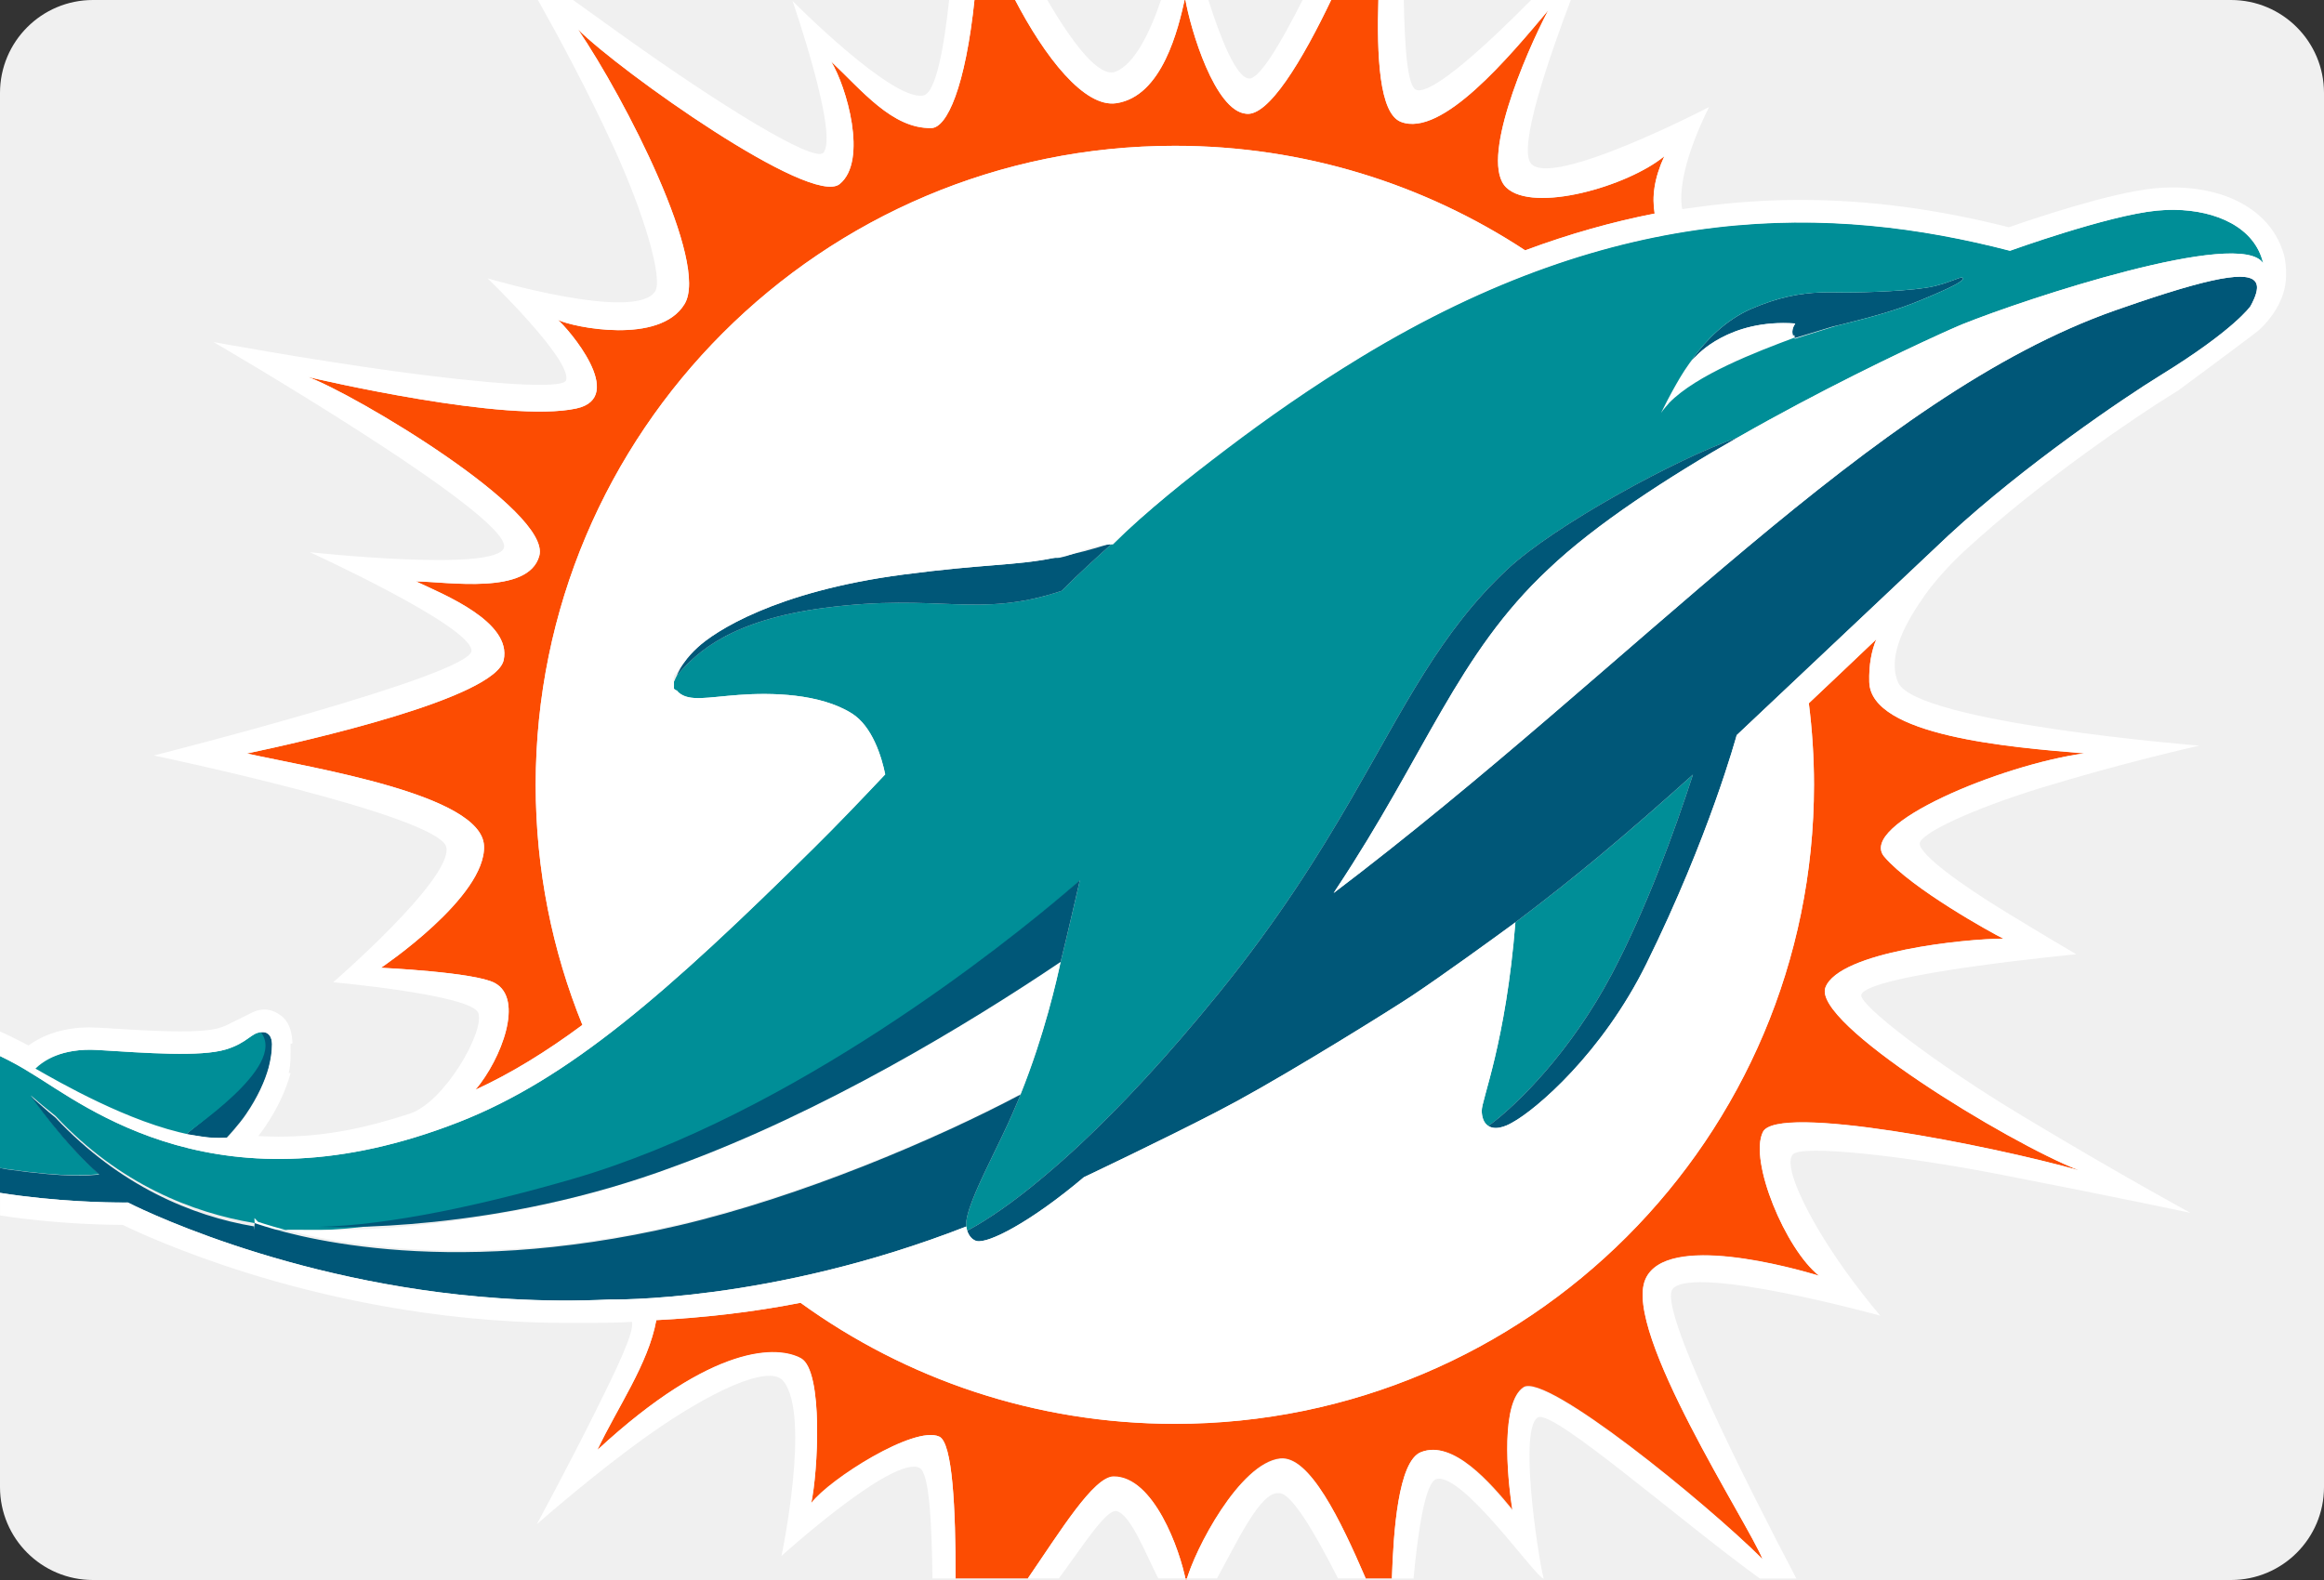
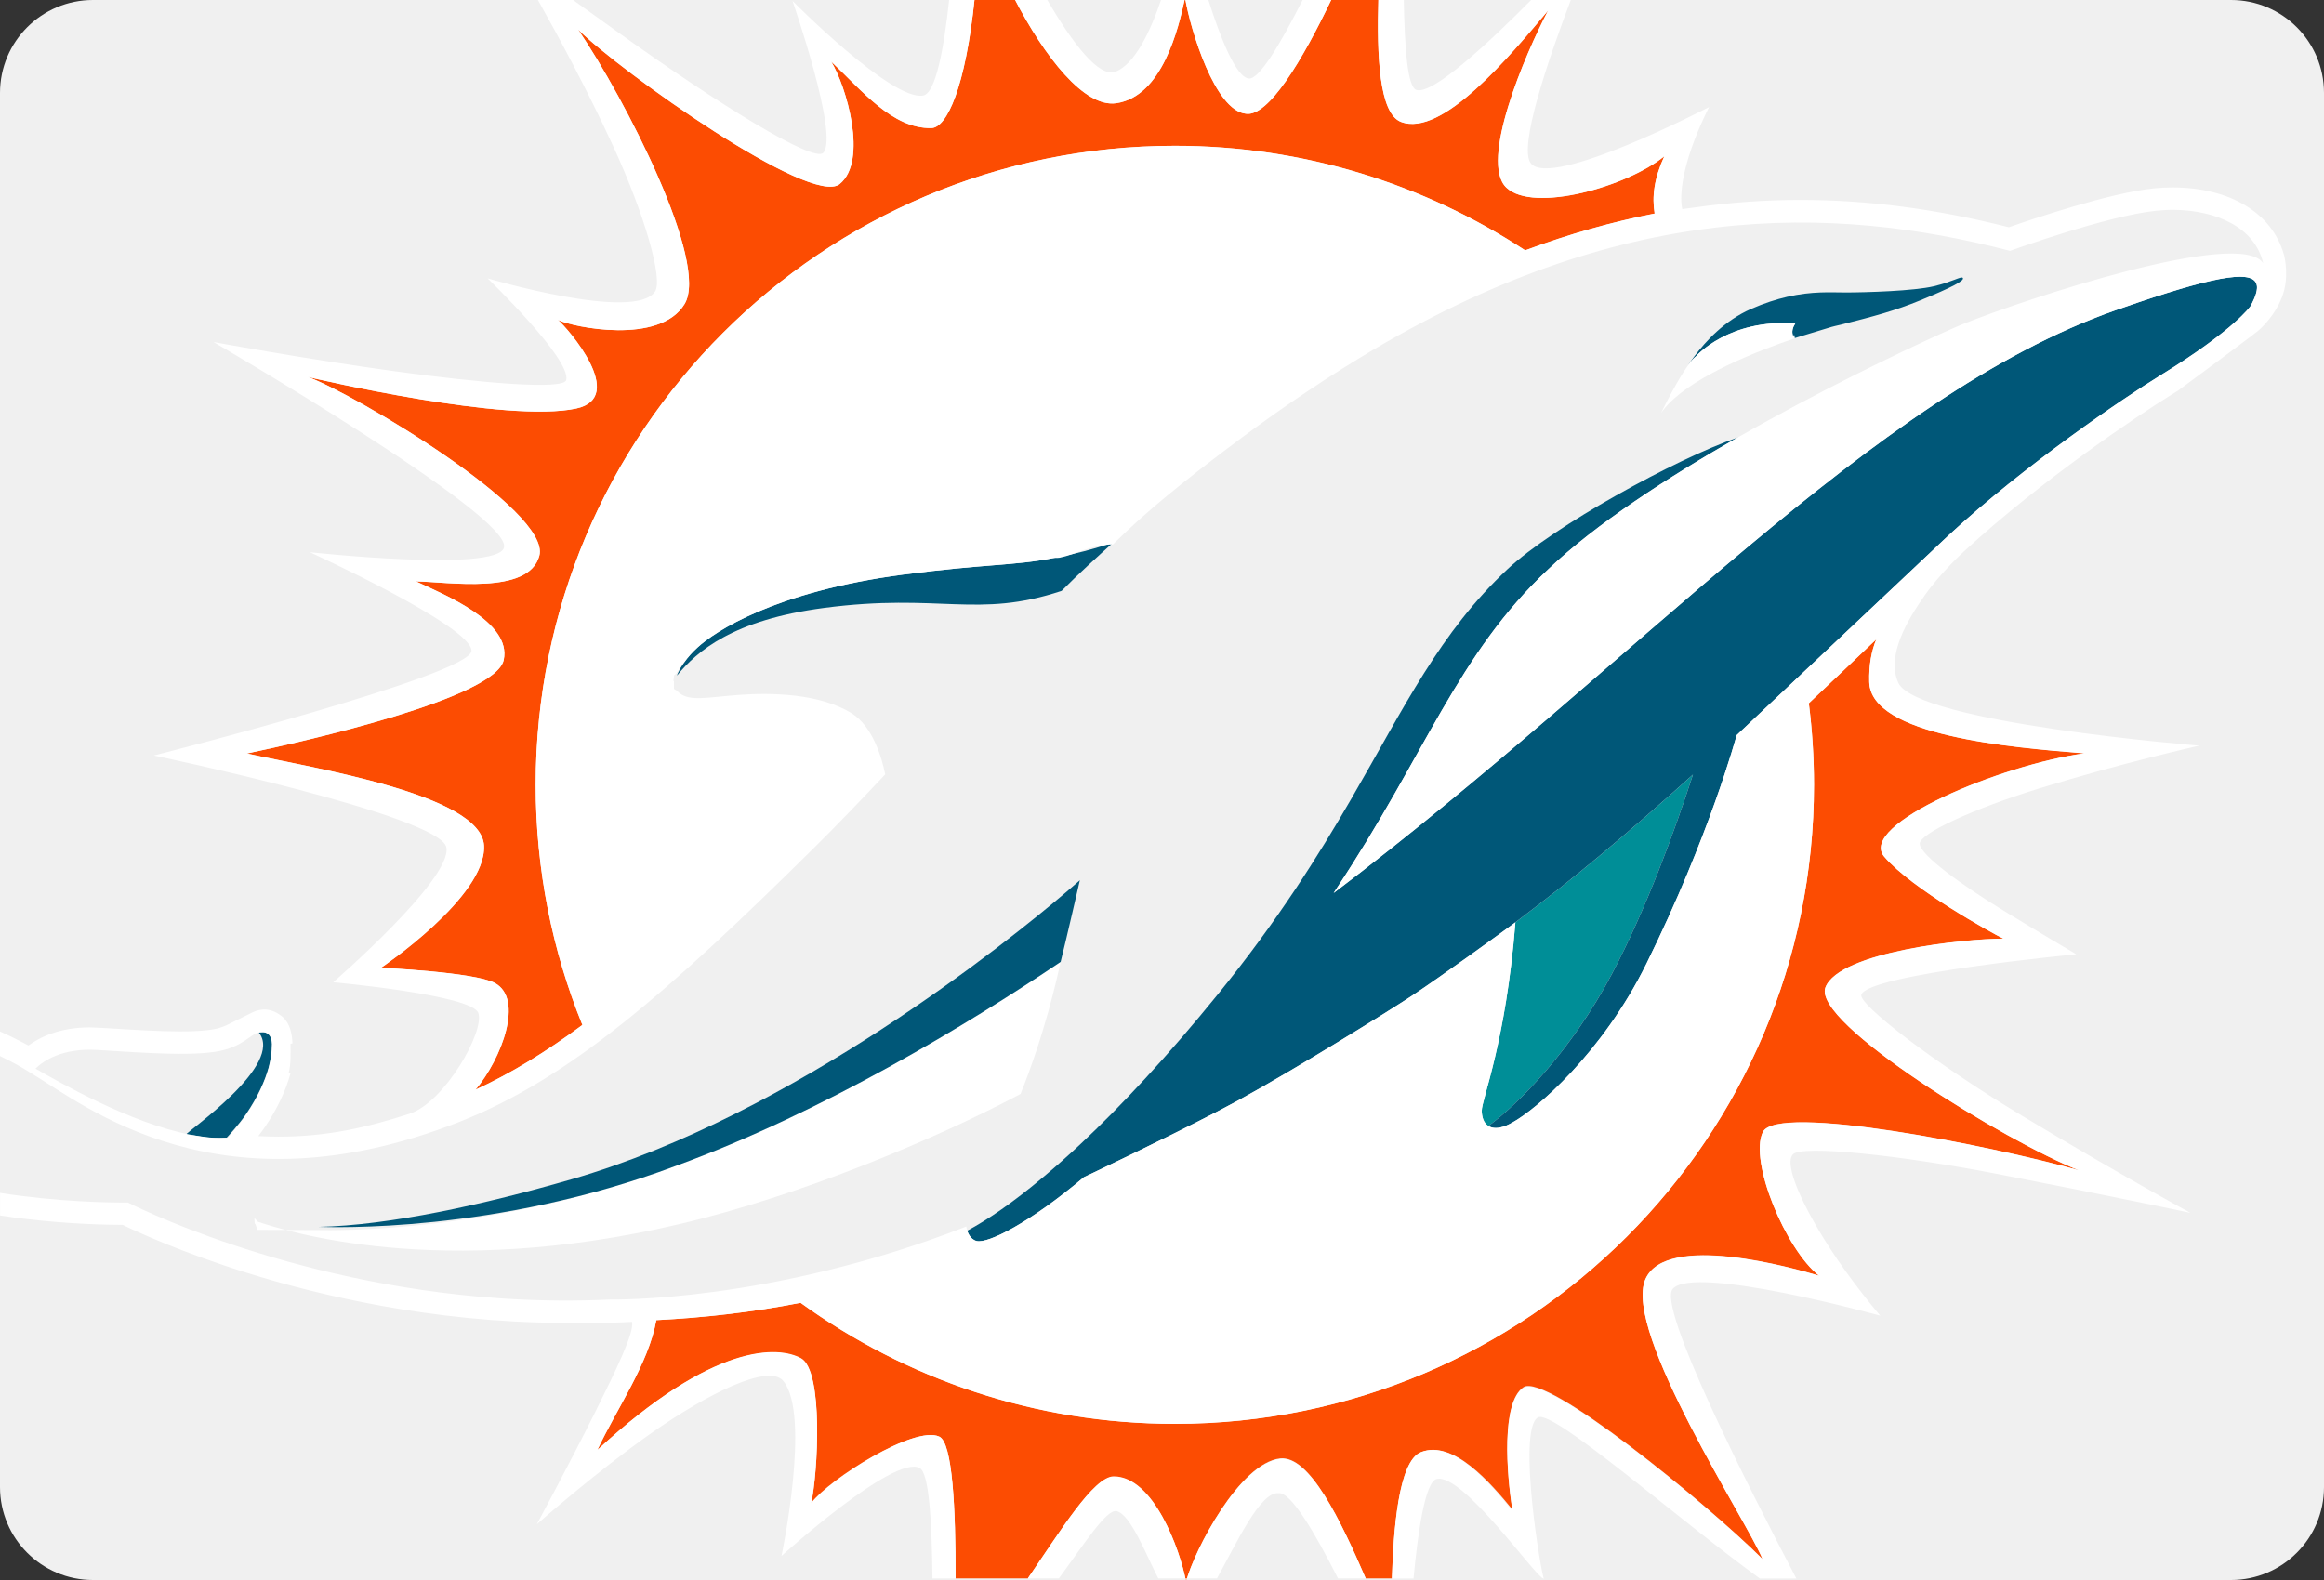
<svg xmlns="http://www.w3.org/2000/svg" width="200" height="136">
  <rect width="100%" height="100%" fill="#333333" stroke="none" />
  <g>
    <title>Layer 1</title>
    <g id="svg_2">
      <path fill="#f0f0f0" d="m200,128c0,4.418 -3.582,8 -8,8l-184,0c-4.418,0 -8,-3.582 -8,-8l0,-120c0,-4.418 3.582,-8 8,-8l184,0c4.418,0 8,3.582 8,8l0,120z" id="svg_1" />
      <path fill="none" d="m58.447,59.641c-0.045,-0.036 -0.083,-0.075 -0.119,-0.116c0.035,0.041 0.074,0.08 0.119,0.116z" id="svg_3" />
      <path fill="none" d="m58.001,59.281l0,0c0,-0.001 0,-0.001 0,0z" id="svg_4" />
      <path fill="none" d="m58.262,59.434c-0.007,-0.011 -0.015,-0.021 -0.021,-0.032c0.006,0.011 0.014,0.021 0.021,0.032z" id="svg_5" />
      <path fill="none" d="m58.001,58.702c0,-0.004 0,-0.008 0,-0.013c0,0.005 0,0.009 0,0.013z" id="svg_6" />
      <path fill="none" d="m58.322,57.971c0.051,-0.111 0.122,-0.255 0.209,-0.413c-0.076,0.135 -0.148,0.272 -0.209,0.413z" id="svg_7" />
      <path fill="none" d="m107.494,6.76c0.882,0.046 2.676,-2.923 4.676,-6.899l-8.224,0c1.099,3.474 2.444,6.841 3.548,6.899z" id="svg_8" />
      <path fill="none" d="m168.58,28.035c-0.123,0.053 -0.271,0.117 -0.433,0.188c0.163,-0.071 0.31,-0.135 0.433,-0.188z" id="svg_9" />
      <path fill="none" d="m121.927,7.753c1.432,0.359 6.104,-3.964 9.988,-7.893l-11.104,0c0.083,4.271 0.308,7.689 1.116,7.893z" id="svg_10" />
      <path fill="none" d="m70.856,13.146c1.358,-1.521 -2.655,-13.069 -2.655,-13.069s8.562,8.665 11.252,8.145c1.059,-0.205 1.77,-3.926 2.244,-8.361l-32.574,0c1.242,0.892 2.644,1.897 4.118,2.955c8.568,6.145 16.804,11.237 17.615,10.33z" id="svg_11" />
      <path fill="none" d="m96.019,6.165c1.648,-0.664 2.976,-3.42 3.947,-6.305l-9.918,0c2.273,3.909 4.546,6.879 5.971,6.305z" id="svg_12" />
      <path fill="none" d="m2.445,89.99c1.027,-0.744 2.732,-1.559 5.288,-1.559c0.253,0 1.568,0.074 1.568,0.074c2.142,0.135 4.357,0.272 6.217,0.272c1.962,0 2.91,-0.161 3.359,-0.295c0.238,-0.073 0.436,-0.147 0.61,-0.224l2.347,-1.149c0.677,-0.301 1.62,-0.406 2.631,0.476c0.54,0.531 0.672,1.312 0.7,2.227l-0.164,0.035l0,0.035c0,0.805 0.053,1.637 -0.158,2.472l0.078,0.015l0.038,0.016c-0.413,1.521 -1.151,3.115 -2.169,4.605c-0.176,0.26 -0.368,0.534 -0.573,0.798c0.569,0.03 1.157,0.048 1.752,0.048c4.14,0 7.541,-0.768 11.275,-1.973c3.021,-0.977 6.503,-7.127 5.912,-8.684c-0.591,-1.559 -12.483,-2.633 -12.483,-2.633s10.216,-8.84 9.744,-11.596c-0.472,-2.755 -25.177,-7.922 -25.177,-7.922s27.278,-6.902 27.334,-9.01c0.057,-2.108 -13.908,-8.488 -13.908,-8.488s16.062,1.75 16.703,-0.387c0.81,-2.701 -24.998,-17.705 -24.998,-17.705s7.886,1.462 15.634,2.521c7.305,0.998 14.494,1.627 14.72,0.757c0.467,-1.794 -6.763,-8.758 -6.763,-8.758s12.718,3.769 14.414,1.125c0.691,-1.079 -0.913,-6.618 -3.556,-12.39c-2.253,-4.918 -4.845,-9.709 -6.604,-12.832l-38.215,0c-4.418,0 -8,3.582 -8,8l0,80.919c0.637,0.285 1.268,0.588 1.886,0.916l0.558,0.294z" id="svg_13" />
      <path fill="none" d="m165.19,25.881c-2.021,0.829 -3.891,1.351 -6.78,2.074c2.892,-0.722 4.758,-1.244 6.782,-2.073c2.902,-1.191 3.832,-1.717 3.735,-1.941c-0.006,-0.015 -0.016,-0.026 -0.026,-0.035c0.011,0.008 0.02,0.02 0.024,0.033c0.097,0.226 -0.83,0.753 -3.735,1.942z" id="svg_14" />
      <path fill="none" d="m143.901,33.706c0.031,-0.058 0.063,-0.117 0.097,-0.175c-0.032,0.058 -0.063,0.117 -0.097,0.175z" id="svg_15" />
-       <path fill="none" d="m132.355,121.995c-1.83,1.046 0.336,13.866 0.513,13.866l18.579,0c-6.911,-5 -17.805,-14.602 -19.092,-13.866z" id="svg_16" />
      <path fill="none" d="m144.083,33.377c0.031,-0.058 0.064,-0.116 0.098,-0.173c-0.034,0.058 -0.067,0.115 -0.098,0.173z" id="svg_17" />
-       <path fill="none" d="m144.272,33.041c0.03,-0.051 0.06,-0.103 0.09,-0.154c-0.03,0.052 -0.059,0.103 -0.09,0.154z" id="svg_18" />
+       <path fill="none" d="m144.272,33.041c-0.03,0.052 -0.059,0.103 -0.09,0.154z" id="svg_18" />
      <path fill="none" d="m143.731,34.022c0.028,-0.052 0.058,-0.106 0.086,-0.159c-0.028,0.053 -0.057,0.106 -0.086,0.159z" id="svg_19" />
      <path fill="none" d="m123.633,127.296c-0.989,0.244 -1.612,4.564 -1.985,8.564l11.181,0c-0.603,0 -6.939,-9.12 -9.196,-8.564z" id="svg_20" />
      <path fill="none" d="m143.576,34.316c0.021,-0.041 0.044,-0.083 0.065,-0.125c-0.021,0.042 -0.044,0.084 -0.065,0.125z" id="svg_21" />
      <path fill="none" d="m143.353,35.026c-0.004,0.004 -0.006,0.008 -0.011,0.012c0.003,-0.004 0.007,-0.008 0.011,-0.012z" id="svg_22" />
      <path fill="none" d="m2.696,92.382c-0.861,-0.55 -1.767,-1.039 -2.695,-1.484l0,0.005c0.927,0.446 1.833,0.937 2.692,1.487l0.003,-0.008z" id="svg_23" />
      <path fill="none" d="m143.437,34.581c0.013,-0.023 0.024,-0.046 0.037,-0.07c-0.013,0.023 -0.025,0.047 -0.037,0.07z" id="svg_24" />
      <path fill="none" d="m144.469,32.703c0.022,-0.038 0.046,-0.074 0.066,-0.112c-0.022,0.038 -0.044,0.074 -0.066,0.112z" id="svg_25" />
      <path fill="none" d="m154.442,29.142c0.006,0.008 0.011,0.017 0.016,0.024c0,0 1.76,-0.565 3.172,-0.998c-1.414,0.432 -3.171,0.997 -3.171,0.997c-0.006,-0.008 -0.01,-0.015 -0.017,-0.023z" id="svg_26" />
      <path fill="none" d="m70.799,52.328c9.965,-1.31 13.247,1.022 20.499,-1.396c1.434,-1.451 3.172,-3.071 4.479,-4.071c-0.001,0 -0.002,0 -0.003,0c-1.306,1 -2.981,2.619 -4.414,4.069c-7.253,2.418 -10.599,0.123 -20.562,1.432c-7.866,1.035 -10.797,3.681 -12.797,5.793c0,0 0,0.001 0,0.002c2,-2.111 4.928,-4.793 12.798,-5.829z" id="svg_27" />
      <path fill="none" d="m150.692,26.59c1.15,-0.502 2.179,-0.828 3.104,-1.042c-0.925,0.214 -1.954,0.54 -3.104,1.042c-2.287,0.998 -3.948,2.823 -4.924,4.144c0.977,-1.321 2.641,-3.146 4.924,-4.144z" id="svg_28" />
      <path fill="none" d="m143.636,34.719c2.399,-2.46 7.594,-4.504 10.797,-5.595l0,0c-3.203,1.09 -8.399,3.134 -10.797,5.595z" id="svg_29" />
      <path fill="none" d="m96.117,130.073c-0.869,-0.242 -2.781,2.787 -4.991,5.787l8.558,0c-1.047,-2 -2.332,-5.445 -3.567,-5.787z" id="svg_30" />
      <path fill="none" d="m110.039,128.528c-1.567,-0.185 -3.642,4.333 -5.304,7.333l10.414,0c-2.026,-4 -4.071,-7.46 -5.11,-7.333z" id="svg_31" />
      <path fill="none" d="m144.67,32.367c0.007,-0.012 0.015,-0.023 0.021,-0.035c-0.006,0.012 -0.014,0.024 -0.021,0.035z" id="svg_32" />
      <path fill="none" d="m154.433,29.125c-0.039,-0.053 -0.07,-0.106 -0.096,-0.16c0.025,0.053 0.057,0.107 0.096,0.16l0,0z" id="svg_33" />
      <path fill="none" d="m143.489,34.874c0.033,-0.036 0.066,-0.073 0.101,-0.109c-0.034,0.036 -0.068,0.073 -0.101,0.109z" id="svg_34" />
      <path fill="none" d="m192.001,-0.14l-56.76,0c-2.067,5.448 -4.551,12.794 -3.502,14.186c1.703,2.264 15.348,-4.828 15.348,-4.828s-0.887,1.728 -1.534,3.607c-1.247,3.624 -0.771,5.175 -0.771,5.175l1.226,-0.165l-0.004,0.002c2.974,-0.415 5.952,-0.628 8.948,-0.627c5.797,0 11.67,0.771 17.936,2.354c1.995,-0.697 8.717,-2.974 12.497,-3.349c0.528,-0.052 1.062,-0.079 1.585,-0.079c4.934,0 8.557,2.191 9.571,5.739l0.003,0.004c0,0 0.159,0.496 0.196,1.331c0.036,0.842 -0.077,1.369 -0.077,1.369c-0.321,1.91 -1.752,3.412 -2.312,3.882c-0.644,0.54 -6.9,5.159 -6.9,5.159c-0.188,0.117 -0.369,0.232 -0.562,0.351c-2.709,1.666 -11.189,7.332 -17.855,13.486c0,0 -2.004,1.815 -3.405,3.816c-1.399,2.001 -3.312,5.098 -2.271,7.474c1.522,3.478 25.916,5.437 25.916,5.437s-6.562,1.462 -13.656,3.644c-5.92,1.82 -10.405,3.937 -10.405,4.789c0,0.978 3.741,3.646 7.244,5.786c3.228,1.973 6.229,3.739 6.229,3.739s-17.894,1.702 -18.5,3.476c-0.281,0.824 6.31,5.898 13.801,10.405c8.654,5.207 14.521,8.381 14.521,8.381s-6.48,-1.378 -16.441,-3.31c-8.642,-1.676 -17.004,-2.523 -17.764,-1.711c-0.836,0.896 0.944,4.623 3.081,7.957c2.046,3.188 4.437,6.011 4.437,6.011s-16.041,-4.535 -17.867,-2.409c-1.346,1.564 6.438,16.92 10.639,24.92l37.408,0c4.418,0 8,-3.182 8,-7.602l0,-120.4c0,-4.418 -3.582,-8 -8,-8z" id="svg_35" />
      <path fill="none" d="m79.137,126.347c-2.237,-1.157 -11.882,7.479 -11.882,7.479s2.549,-12.068 0.16,-15.005c-1.264,-1.556 -6.613,1.167 -11.387,4.524c-4.744,3.334 -9.833,7.846 -9.833,7.846s2.817,-5.215 5.013,-9.628c1.854,-3.726 3.395,-6.899 3.181,-7.788c-2.132,0.136 -6.08,0.088 -6.08,0.088c-11.125,-0.053 -20.835,-2.361 -27.048,-4.303c-5.66,-1.77 -9.466,-3.528 -10.703,-4.131c-1.284,-0.002 -4.508,-0.06 -8.325,-0.506c-0.765,-0.09 -1.507,-0.191 -2.23,-0.303l0,23.641c-0.002,4.418 3.58,7.6 7.998,7.6l72.246,0c-0.061,-5 -0.289,-9.09 -1.11,-9.514z" id="svg_36" />
      <path fill="none" d="m87.657,94.632c-0.242,0.58 -0.724,1.709 -1.339,3.002c-0.99,2.084 -2.28,4.576 -2.864,6.309c0.583,-1.732 1.874,-4.225 2.864,-6.309c0.615,-1.293 1.097,-2.421 1.339,-3.002z" id="svg_37" />
      <path fill="none" d="m130.271,79.496c-0.062,0.047 -0.145,0.106 -0.242,0.178c0.097,-0.072 0.178,-0.131 0.242,-0.178z" id="svg_38" />
      <path fill="none" d="m104.888,85.49c5.09,-6.279 8.545,-11.802 11.396,-16.72c-2.849,4.918 -6.306,10.441 -11.396,16.72c-4.455,5.495 -8.455,9.758 -11.885,12.971c3.43,-3.211 7.43,-7.476 11.885,-12.971z" id="svg_39" />
      <path fill="none" d="m167.812,28.372c-0.031,0.013 -0.06,0.026 -0.09,0.041c0.03,-0.014 0.058,-0.028 0.09,-0.041z" id="svg_40" />
      <path fill="none" d="m90.54,100.674c0.523,-0.449 1.062,-0.928 1.618,-1.434c-0.556,0.509 -1.095,0.986 -1.618,1.434z" id="svg_41" />
      <path fill="none" d="m121.505,85.715c2.717,-1.809 7.189,-5.062 8.521,-6.041c-1.332,0.978 -5.805,4.231 -8.52,6.037c0.002,0.002 -0.001,0.002 -0.001,0.004z" id="svg_42" />
      <path fill="none" d="m44.026,111.812c-0.363,-0.021 -0.725,-0.044 -1.084,-0.069c0.36,0.025 0.721,0.049 1.084,0.069z" id="svg_43" />
      <path fill="none" d="m22.01,105.294c0.014,0.002 0.027,0.004 0.042,0.006c-0.015,-0.002 -0.029,-0.004 -0.042,-0.006z" id="svg_44" />
      <path fill="none" d="m22.139,105.861c0.001,0 0.002,0 0.003,0c-0.001,0 -0.002,0 -0.003,0z" id="svg_45" />
      <path fill="none" d="m167.053,28.712c-0.043,0.02 -0.087,0.04 -0.131,0.06c0.044,-0.021 0.088,-0.041 0.131,-0.06z" id="svg_46" />
      <path fill="none" d="m21.864,105.269c0.007,0.002 0.013,0.002 0.023,0.006l0.003,0l0.005,0.001c0.003,0.001 0.008,0.001 0.012,0.002c-0.018,-0.003 -0.033,-0.006 -0.043,-0.009z" id="svg_47" />
      <path fill="none" d="m21.921,105.281c0.015,0.003 0.031,0.005 0.05,0.009c-0.019,-0.004 -0.035,-0.006 -0.05,-0.009z" id="svg_48" />
      <path fill="#005778" d="m145.769,30.735c-0.197,0.268 -0.369,0.516 -0.509,0.73c0.259,-0.364 0.503,-0.655 0.707,-0.809c0,0 2.804,-3.233 8.529,-2.812c-0.19,0.292 -0.353,0.701 -0.169,1.104c0.003,0.005 -0.208,0.012 -0.206,0.018c0.024,0.054 -0.12,0.107 -0.12,0.16l0,-0.032l0,-0.233c0,0 0.432,0 0.434,0c0.004,0 0.006,0.143 0.01,0.149c0.005,0.008 0.01,0.082 0.016,0.089c0,0 1.757,-0.532 3.171,-0.963c0.113,-0.035 0.226,-0.053 0.333,-0.085c0.152,-0.038 0.301,-0.066 0.447,-0.103c2.89,-0.723 4.759,-1.24 6.781,-2.069c2.904,-1.19 3.832,-1.715 3.734,-1.94c-0.006,-0.014 -0.014,-0.024 -0.025,-0.033c-0.166,-0.126 -0.896,0.353 -2.475,0.733c-1.688,0.407 -5.839,0.536 -7.609,0.536c-1.242,0 -2.848,-0.126 -5.02,0.375c-0.926,0.214 -1.953,0.54 -3.104,1.042c-2.285,0.997 -3.949,2.822 -4.925,4.143z" id="svg_49" />
      <path fill="#FFFFFF" d="m154.337,28.965c-0.002,-0.006 -0.006,-0.012 -0.01,-0.018c-0.184,-0.402 -0.021,-0.812 0.169,-1.104c-5.726,-0.421 -8.529,2.812 -8.529,2.812c-0.204,0.154 -0.448,0.445 -0.707,0.809c-0.003,0.004 -0.007,0.01 -0.01,0.014c-0.183,0.255 -0.371,0.547 -0.56,0.854c-0.006,0.012 -0.015,0.023 -0.021,0.035c-0.045,0.074 -0.09,0.149 -0.135,0.224c-0.021,0.038 -0.044,0.074 -0.066,0.112c-0.036,0.061 -0.071,0.122 -0.106,0.184c-0.03,0.051 -0.059,0.103 -0.09,0.154c-0.03,0.055 -0.062,0.109 -0.092,0.164c-0.033,0.058 -0.064,0.116 -0.098,0.173c-0.029,0.052 -0.057,0.103 -0.085,0.154c-0.032,0.058 -0.063,0.117 -0.097,0.175c-0.028,0.053 -0.057,0.104 -0.084,0.156c-0.028,0.053 -0.059,0.107 -0.086,0.159c-0.03,0.057 -0.06,0.113 -0.09,0.169c-0.021,0.042 -0.045,0.084 -0.065,0.125c-0.035,0.067 -0.069,0.132 -0.103,0.196c-0.013,0.023 -0.024,0.047 -0.037,0.07c-0.272,0.526 -0.459,0.907 -0.487,0.965c0.116,-0.171 0.247,-0.34 0.393,-0.508c0.003,-0.004 0.007,-0.008 0.011,-0.012c0.043,-0.051 0.092,-0.102 0.139,-0.152c0.033,-0.036 0.064,-0.073 0.1,-0.109c0.016,-0.015 0.031,-0.031 0.047,-0.046c2.397,-2.46 7.592,-4.505 10.795,-5.595c-0.039,-0.053 -0.071,-0.107 -0.096,-0.16z" id="svg_50" />
      <path fill="#fc4c02" d="m122.286,124.99c2.781,-1.097 6,2.666 7.875,4.949c-0.503,-3.142 -0.98,-9.271 0.953,-10.54c1.937,-1.268 15.587,9.842 20.57,14.789c-1.226,-3.084 -12.037,-19.581 -10.086,-24.082c1.774,-4.09 12.836,-0.938 14.952,-0.305c-2.892,-2.271 -6.057,-9.901 -4.839,-12.371c1.217,-2.469 19.529,1.14 27.207,3.301c-6.173,-2.415 -23.031,-12.689 -21.82,-15.756c1.209,-3.064 12.021,-4.184 15.312,-4.184c-0.98,-0.479 -7.883,-4.285 -10.25,-7.053c-2.367,-2.771 10.093,-7.931 17.223,-8.898c-6.384,-0.516 -18.398,-1.505 -18.517,-6.144c-0.039,-1.48 0.192,-2.681 0.608,-3.678c-1.82,1.733 -3.772,3.591 -5.811,5.51c0.291,2.296 0.445,4.642 0.445,7.022c0,30.377 -24.625,55.004 -55.006,55.004c-12.026,0 -23.154,-3.865 -32.208,-10.416c-4.148,0.811 -8.261,1.281 -12.415,1.496c-0.667,3.752 -3.409,7.625 -5.074,11.186c10.031,-9.275 15.58,-8.939 17.527,-7.871c1.944,1.066 1.451,9.902 0.872,12.516c1.566,-2.063 8.863,-6.799 11.025,-5.812c1.15,0.525 1.412,6.207 1.406,12.207l6.22,0c2.753,-4 5.652,-8.734 7.388,-8.734c3.43,0 5.698,6.229 6.227,9.016c0.738,-2.784 4.628,-10.219 8.094,-10.608c2.532,-0.286 5.211,5.327 7.365,10.327l2.254,0c0.134,-4.001 0.538,-10.097 2.503,-10.871z" id="svg_51" />
      <path fill="#fc4c02" d="m80.155,11.024c-3.37,0.07 -5.98,-3.248 -8.632,-5.731c1.316,2.124 3.193,8.56 0.736,10.551c-2.453,1.993 -18.912,-9.715 -22.515,-13.309c4.059,5.98 11.307,20.09 9.171,23.633c-2.137,3.543 -9.6,2.005 -10.907,1.368c0.853,0.705 6.016,6.666 1.586,7.627c-5.951,1.288 -22.23,-2.511 -23.101,-2.716c3.895,1.403 20.987,11.522 19.917,15.407c-0.936,3.389 -7.877,2.227 -10.616,2.191c2.444,1.147 8.258,3.482 7.553,6.769c-0.701,3.29 -17.051,6.982 -22.099,8.046c5.721,1.269 20.192,3.526 20.404,7.935c0.211,4.41 -8.863,10.51 -8.863,10.51s8.06,0.371 9.792,1.309c2.537,1.372 0.586,6.514 -1.659,9.188c3.072,-1.42 6.07,-3.258 9.199,-5.576c-2.591,-6.381 -4.02,-13.357 -4.02,-20.67c0,-30.376 24.625,-55.002 55.001,-55.002c11.133,0 21.494,3.312 30.154,8.998c3.834,-1.429 7.546,-2.463 11.145,-3.168c-0.24,-1.454 -0.051,-3.001 0.832,-4.936c-3.154,2.601 -11.25,4.917 -13.59,2.707c-2.343,-2.21 1.588,-11.445 3.6,-15.263c-3.314,3.946 -9.158,10.99 -12.69,9.596c-1.847,-0.726 -2.077,-5.635 -1.925,-10.624l-4.004,0c-2.562,5.391 -5.492,10.225 -7.402,9.926c-2.66,-0.255 -4.757,-7.181 -5.23,-9.926l-0.016,0c-0.56,2.554 -1.934,8.446 -5.92,9.023c-2.738,0.395 -6.152,-3.968 -8.768,-9.026l-3.411,0c-0.789,7.654 -2.391,11.135 -3.722,11.163z" id="svg_52" />
-       <path fill="#008E97" d="m8.542,101.067c-3.117,-2.738 -5.686,-6.56 -5.903,-6.784c0.708,0.615 1.416,1.201 2.124,1.762c5.532,5.907 11.82,8.344 17.102,9.226c0.01,0.003 0.025,0.006 0.042,0.009c0.004,0 0.01,0.001 0.015,0.002c0.015,0.003 0.031,0.005 0.05,0.008c0.012,0.002 0.025,0.004 0.039,0.006c0.013,0 0.027,0.278 0.042,0.28c0.027,0.003 0.055,0.285 0.087,0.285c0.001,0 0.002,0 0.003,0c1.153,0 5.28,0.019 5.28,0.019c6.079,-0.129 14.241,-2.054 21.816,-4.25c19.112,-5.547 37.645,-20.631 42.479,-24.742c0.439,-0.375 0.766,-0.693 0.969,-0.871c0.081,-0.072 0.143,-0.143 0.184,-0.18s0.062,-0.064 0.062,-0.064s-1.191,5.189 -1.656,7.029c-0.305,1.455 -1.397,6.32 -3.45,11.416c0,0.002 -0.06,0.151 -0.17,0.416c-0.242,0.58 -0.724,1.709 -1.338,3c-0.99,2.086 -2.281,4.576 -2.864,6.309c-0.194,0.578 -0.31,1.07 -0.31,1.438c0,0.07 0.003,0.133 0.012,0.191c0,0 0.017,0.16 0.08,0.365c1.673,-0.887 3.946,-2.426 6.531,-4.606c0.253,-0.211 0.51,-0.429 0.772,-0.653c0.523,-0.45 1.062,-0.929 1.618,-1.435c0.278,-0.253 0.56,-0.514 0.846,-0.78c3.43,-3.214 7.43,-7.478 11.884,-12.972c5.09,-6.28 8.547,-11.802 11.396,-16.72c4.62,-7.973 7.647,-14.354 13.45,-19.776c3.973,-3.716 14.414,-9.456 19.761,-11.32c0.062,-0.032 0.103,-0.051 0.118,-0.058c7.01,-4 13.896,-7.294 17.31,-8.844c0.044,-0.02 0.088,-0.04 0.131,-0.06c0.242,-0.109 0.464,-0.21 0.667,-0.3c0.031,-0.014 0.061,-0.027 0.092,-0.041c0.119,-0.053 0.23,-0.103 0.336,-0.148c0.162,-0.071 0.309,-0.135 0.432,-0.188c0.146,-0.062 0.265,-0.112 0.354,-0.148c5.285,-2.127 23.873,-8.3 25.83,-5.231c-0.715,-3.094 -4.049,-4.558 -7.642,-4.599c-0.515,-0.006 -1.032,0.018 -1.549,0.069c-4.193,0.417 -12.599,3.444 -12.599,3.444c-15.349,-3.985 -33.562,-4.434 -55.908,9.164c-4.17,2.54 -7.981,5.167 -11.508,7.844c-3.523,2.679 -6.763,5.404 -9.783,8.14c-1.307,1.179 -2.982,2.691 -4.417,4.142c-7.252,2.418 -10.472,0.157 -20.437,1.467c-7.871,1.036 -10.936,3.718 -12.674,5.83c-0.046,0.126 -0.142,0.253 -0.169,0.385c-0.009,0.048 -0.078,0.097 -0.078,0.146c0,0.004 0,0.009 0,0.013c0,0.2 0,0.399 0,0.578l0,0.001c0,0.042 0.127,0.083 0.15,0.122c0.006,0.011 0.059,0.021 0.066,0.032c0.021,0.031 0.064,0.061 0.088,0.09c0.036,0.041 0.085,0.08 0.13,0.116c0.942,0.756 2.401,0.378 5.163,0.173c2.758,-0.202 6.94,-0.135 9.698,1.589c1.778,1.104 2.587,3.776 2.882,5.253c-2.067,2.191 -4.093,4.314 -6.14,6.336c-12.587,12.454 -21.059,19.879 -30.541,23.588c-20.571,8.053 -32.159,-1.406 -36.801,-4.197l-0.003,0.008c-0.859,-0.551 -1.765,-1.042 -2.692,-1.488l0,9.628c0.191,0.031 0.375,0.066 0.568,0.094c5.299,0.754 6.983,0.517 7.973,0.442zm142.15,-74.476c1.149,-0.502 2.179,-0.828 3.104,-1.042c2.172,-0.501 3.776,-0.375 5.019,-0.375c1.771,0 5.922,-0.128 7.61,-0.535c1.579,-0.38 2.31,-0.859 2.476,-0.732c0.012,0.008 0.021,0.02 0.026,0.035c0.097,0.224 -0.833,0.75 -3.735,1.941c-2.023,0.829 -3.891,1.352 -6.782,2.073c-0.147,0.037 -0.294,0.073 -0.447,0.111c-0.108,0.033 -0.219,0.067 -0.333,0.102c-1.413,0.433 -3.172,0.998 -3.172,0.998c-0.005,-0.007 -0.01,-0.048 -0.016,-0.056c-0.002,-0.006 -0.006,-0.049 -0.01,-0.049l0,0c-3.205,1.2 -8.397,3.167 -10.798,5.626c-0.015,0.015 -0.03,0.047 -0.046,0.062c-0.035,0.036 -0.066,0.081 -0.1,0.117c-0.047,0.051 -0.094,0.105 -0.139,0.156c-0.004,0.004 -0.007,0.01 -0.011,0.014c-0.146,0.168 -0.276,0.338 -0.394,0.509c0.029,-0.058 0.216,-0.438 0.488,-0.965c0.012,-0.021 0.024,-0.046 0.036,-0.069c0.033,-0.064 0.067,-0.129 0.103,-0.196c0.021,-0.041 0.045,-0.083 0.066,-0.125c0.03,-0.056 0.059,-0.112 0.09,-0.169c0.028,-0.052 0.058,-0.106 0.086,-0.159c0.027,-0.052 0.056,-0.103 0.084,-0.156c0.031,-0.058 0.063,-0.116 0.097,-0.175c0.028,-0.051 0.056,-0.102 0.085,-0.154c0.031,-0.058 0.064,-0.115 0.098,-0.173c0.031,-0.055 0.062,-0.109 0.092,-0.164c0.03,-0.051 0.06,-0.103 0.09,-0.154c0.035,-0.062 0.07,-0.123 0.106,-0.184c0.022,-0.038 0.044,-0.074 0.065,-0.112c0.046,-0.075 0.091,-0.15 0.136,-0.224c0.007,-0.012 0.015,-0.023 0.021,-0.035c0.188,-0.307 0.377,-0.599 0.56,-0.854c0.003,-0.004 0.006,-0.01 0.01,-0.014c0.14,-0.215 0.312,-0.463 0.509,-0.73c0.978,-1.32 2.639,-3.145 4.926,-4.143z" id="svg_53" />
      <path fill="#FFFFFF" d="m58.149,100.359c-15.513,5.82 -29.642,5.543 -30.728,5.52c0,0 -4.127,-0.018 -5.28,-0.018c-0.001,0 -0.002,0 -0.003,0c-0.032,0 -0.06,-0.282 -0.087,-0.285c-0.015,-0.002 -0.028,-0.142 -0.042,-0.143c-0.014,-0.002 -0.027,-0.073 -0.039,-0.074c-0.019,-0.003 -0.036,-0.04 -0.05,-0.042c-0.005,-0.001 -0.01,-0.229 -0.015,-0.231c-0.004,0 -0.009,-0.224 -0.012,-0.224l0.018,0l0.298,0.308c2.271,0.742 15.525,5.058 36.221,0.205c10.509,-2.464 22.127,-7.354 29.396,-11.211c2.053,-5.096 3.145,-9.938 3.45,-11.393c-7.976,5.367 -20.445,12.958 -33.127,17.588z" id="svg_54" />
      <path fill="#005778" d="m58.149,100.359c12.682,-4.63 25.151,-12.193 33.127,-17.562c0.465,-1.838 1.656,-7.033 1.656,-7.033s-0.021,0.019 -0.062,0.056c-0.042,0.037 -0.103,0.09 -0.184,0.162c-0.204,0.178 -0.53,0.462 -0.969,0.836c-4.834,4.112 -23.367,19.127 -42.479,24.674c-7.575,2.196 -15.737,3.984 -21.816,4.112c1.085,0.023 15.214,0.575 30.727,-5.245z" id="svg_55" />
      <path fill="#008E97" d="m138.719,83.832c2.97,-5.632 5.394,-12.287 6.974,-17.157c-2.732,2.458 -5.482,4.863 -8.154,7.086c-2.102,1.746 -4.479,3.64 -7.125,5.627c-0.823,10.356 -2.917,15.277 -2.898,16.23c0.012,0.535 0.166,1.055 0.573,1.301c2.448,-1.774 7.1,-6.396 10.63,-13.087z" id="svg_56" />
      <path fill="#005778" d="m23.411,89.871c-0.039,-1.227 -1.032,-1.05 -1.16,-1.03c2.31,2.812 -6.25,8.592 -6.25,8.832l0,0.002c1,0.054 1.183,0.17 1.83,0.233c0.644,0.065 1.513,0.033 1.677,0.022c0.013,-0.012 1.058,-1.133 1.66,-2.021c0.993,-1.454 1.634,-2.864 1.951,-4.03c0.174,-0.682 0.289,-1.352 0.292,-2.008z" id="svg_57" />
      <path fill="#005778" d="m129.733,48.993c-5.803,5.422 -8.83,11.803 -13.45,19.776c-2.851,4.918 -6.306,10.44 -11.396,16.72c-4.455,5.495 -8.455,9.758 -11.885,12.971c-0.286,0.268 -0.568,0.528 -0.846,0.781c-0.556,0.506 -1.095,0.984 -1.618,1.434c-0.262,0.226 -0.519,0.443 -0.772,0.654c-2.585,2.182 -4.858,3.719 -6.531,4.606c0.013,0.036 0.218,0.737 0.813,0.884c0.971,0.243 4.6,-1.582 9.232,-5.494c0.025,-0.01 6.838,-3.24 11.387,-5.601c0.649,-0.339 1.253,-0.657 1.785,-0.947c5.003,-2.729 13.252,-7.869 15.052,-9.063c0,-0.004 0.003,-0.004 0.003,-0.004c2.714,-1.806 7.188,-5.06 8.521,-6.037c0.099,-0.072 0.18,-0.133 0.242,-0.179c0.092,-0.069 0.143,-0.106 0.143,-0.106c2.646,-1.988 5.023,-3.883 7.125,-5.629c2.672,-2.223 5.422,-4.629 8.154,-7.085c-1.58,4.871 -4.004,11.525 -6.974,17.158c-3.528,6.69 -8.182,11.312 -10.631,13.086c0.785,0.5 1.958,-0.242 2.085,-0.31c2.018,-1.104 7.707,-5.935 11.52,-13.665c5.438,-11.032 7.716,-19.514 7.765,-19.667c0.438,-0.407 17.996,-16.977 18.239,-17.201c6.566,-6.07 15.119,-11.855 18.187,-13.742c3.207,-1.973 5.154,-3.466 6.298,-4.468c1.146,-1.003 1.49,-1.509 1.49,-1.509c0.154,-0.28 0.531,-0.979 0.561,-1.541c0.004,-0.08 0.002,-0.157 -0.01,-0.23c-0.209,-1.339 -3.084,-0.964 -10.199,1.441c-0.022,0.009 -0.047,0.017 -0.073,0.026c-0.605,0.205 -1.236,0.422 -1.903,0.656c-20.9,7.342 -41.115,30.318 -67.275,50.158l0.194,-0.303c7.765,-11.689 10.445,-20.245 18.284,-27.57c4.045,-3.86 10.246,-7.886 16.363,-11.378c-0.014,0.007 -0.057,0.026 -0.117,0.058c-5.349,1.864 -15.79,7.604 -19.763,11.32z" id="svg_58" />
-       <path fill="#008E97" d="m22.46,88.861l-0.003,0c-0.801,0 -1.156,0.912 -3.027,1.473c-2.179,0.654 -6.829,0.306 -11.038,0.047c-3.065,-0.188 -4.892,0.961 -5.549,1.603c1.916,1.088 8.158,4.676 13.158,5.691l0,-0.002c0,-0.242 8.769,-5.812 6.459,-8.812z" id="svg_59" />
      <path fill="#005778" d="m70.924,52.327c9.963,-1.309 13.184,0.952 20.437,-1.467c1.433,-1.45 3.108,-2.96 4.414,-4.14c-1.796,0.577 -3.234,0.949 -4.567,1.21c-0.19,0.037 -0.379,0.072 -0.565,0.105c-3.396,0.671 -5.86,0.495 -12.904,1.42c-11.067,1.457 -16.244,4.925 -17.694,6.266c-0.438,0.404 -0.773,0.754 -1.234,1.396c-0.064,0.089 -0.122,0.183 -0.18,0.275c-0.034,0.054 -0.065,0.111 -0.097,0.167c-0.087,0.157 -0.159,0.301 -0.209,0.413c-0.026,0.061 -0.049,0.122 -0.071,0.183c1.738,-2.112 4.803,-4.793 12.67,-5.828z" id="svg_60" />
-       <path fill="#005778" d="m11.005,103.505c0.003,0.002 13.454,6.961 31.937,8.238c0.36,0.024 0.721,0.047 1.084,0.069c2.72,0.153 5.543,0.18 8.444,0.043c0.051,-0.004 13.812,0.307 30.686,-6.285c-0.009,-0.058 -0.012,-0.122 -0.012,-0.192c0,-0.365 0.116,-0.858 0.31,-1.437c0.583,-1.733 1.874,-4.224 2.864,-6.31c0.615,-1.291 1.097,-2.422 1.339,-3.002c0.11,-0.264 0.17,-0.414 0.17,-0.416c-7.268,3.857 -18.886,8.801 -29.396,11.263c-20.696,4.853 -33.95,0.644 -36.221,-0.099l-0.298,-0.098l-0.018,0.288l-0.004,0.293l-0.003,0c-0.01,0 -0.016,-0.296 -0.023,-0.299c-5.282,-0.881 -11.57,-3.465 -17.102,-9.372c-0.708,-0.562 -1.416,-1.22 -2.124,-1.835c0.218,0.225 2.787,4.01 5.903,6.748c-0.99,0.074 -2.674,0.292 -7.973,-0.46c-0.194,-0.027 -0.377,-0.082 -0.568,-0.113l0,2.146c4.873,0.771 9.318,0.832 10.632,0.832c0.197,-0.001 0.326,-0.002 0.373,-0.002z" id="svg_61" />
      <path fill="#FFFFFF" d="m107.222,9.787c1.911,0.298 4.84,-4.536 7.403,-9.926l-2.455,0c-2,3.976 -3.794,6.946 -4.676,6.899c-1.104,-0.059 -2.449,-3.426 -3.548,-6.899l-1.955,0c0.475,2.746 2.572,9.671 5.231,9.926z" id="svg_62" />
      <path fill="#FFFFFF" d="m96.056,8.883c3.987,-0.577 5.361,-6.469 5.919,-9.023l-2.01,0c-0.971,2.885 -2.299,5.641 -3.947,6.305c-1.424,0.574 -3.697,-2.396 -5.971,-6.305l-2.759,0c2.616,5.058 6.03,9.421 8.768,9.023z" id="svg_63" />
      <path fill="#FFFFFF" d="m110.166,125.584c-3.466,0.392 -7.354,7.774 -8.095,10.559c-0.527,-2.788 -2.795,-9.064 -6.227,-9.064c-1.736,0 -4.634,4.784 -7.388,8.784l2.668,0c2.211,-3 4.123,-6.03 4.992,-5.787c1.234,0.343 2.52,3.787 3.566,5.787l5.05,0c1.662,-3 3.736,-7.519 5.305,-7.333c1.04,-0.127 3.084,3.333 5.109,7.333l2.383,0c-2.153,-5.002 -4.833,-10.564 -7.363,-10.279z" id="svg_64" />
      <path fill="#FFFFFF" d="m143.951,110.941c1.827,-2.126 17.866,2.309 17.866,2.309s-2.39,-2.771 -4.436,-5.959c-2.137,-3.334 -3.917,-7.035 -3.081,-7.932c0.759,-0.812 9.122,0.046 17.763,1.723c9.963,1.932 16.442,3.315 16.442,3.315s-5.868,-3.171 -14.521,-8.378c-7.492,-4.508 -14.084,-9.58 -13.801,-10.404c0.605,-1.773 18.498,-3.475 18.498,-3.475s-3.002,-1.766 -6.229,-3.738c-3.503,-2.143 -7.244,-4.809 -7.244,-5.786c0,-0.853 4.486,-2.969 10.405,-4.789c7.094,-2.181 13.657,-3.644 13.657,-3.644s-24.395,-1.958 -25.918,-5.438c-1.041,-2.375 0.871,-5.473 2.271,-7.474c1.4,-2 3.404,-3.816 3.404,-3.816c6.666,-6.154 15.147,-11.82 17.856,-13.486c0.192,-0.118 0.375,-0.234 0.562,-0.351c0,0 6.257,-4.62 6.899,-5.159c0.562,-0.471 1.992,-1.972 2.313,-3.882c0,0 0.112,-0.527 0.077,-1.369c-0.038,-0.834 -0.196,-1.331 -0.196,-1.331l-0.003,-0.004c-1.016,-3.548 -4.639,-5.739 -9.571,-5.739c-0.524,0 -1.058,0.027 -1.585,0.079c-3.779,0.375 -10.502,2.652 -12.497,3.349c-6.266,-1.583 -12.138,-2.354 -17.936,-2.354c-2.996,0 -5.976,0.212 -8.948,0.627l0.004,-0.002l-1.227,0.165c0,0 -0.478,-1.551 0.771,-5.175c0.646,-1.879 1.534,-3.607 1.534,-3.607s-13.644,7.092 -15.349,4.828c-1.049,-1.392 1.437,-8.738 3.502,-14.186l-3.324,0c-3.885,3.929 -8.559,8.251 -9.988,7.893c-0.809,-0.203 -1.033,-3.622 -1.117,-7.893l-2.182,0c-0.152,4.989 0.078,9.898 1.925,10.624c3.532,1.394 9.375,-5.65 12.69,-9.596c-2.012,3.818 -5.941,13.053 -3.6,15.263c2.34,2.21 10.436,-0.105 13.59,-2.707c-0.883,1.935 -1.072,3.482 -0.832,4.936c-3.599,0.706 -7.311,1.74 -11.145,3.168c-8.661,-5.686 -19.021,-8.998 -30.154,-8.998c-30.369,0.001 -54.995,24.627 -54.995,55.003c0,7.312 1.428,14.289 4.02,20.669c-3.129,2.318 -6.127,4.158 -9.199,5.578c2.246,-2.676 4.196,-7.816 1.659,-9.188c-1.732,-0.938 -9.792,-1.31 -9.792,-1.31s9.075,-6.099 8.863,-10.508c-0.212,-4.408 -14.684,-6.667 -20.404,-7.936c5.048,-1.064 21.397,-4.757 22.099,-8.046c0.705,-3.287 -5.109,-5.622 -7.553,-6.769c2.739,0.036 9.68,1.198 10.616,-2.191c1.07,-3.885 -16.022,-14.004 -19.917,-15.407c0.871,0.205 17.15,4.004 23.101,2.716c4.43,-0.961 -0.733,-6.922 -1.586,-7.627c1.308,0.638 8.771,2.176 10.907,-1.368c2.136,-3.543 -5.112,-17.652 -9.171,-23.633c3.604,3.594 20.062,15.302 22.515,13.309c2.457,-1.992 0.58,-8.427 -0.736,-10.551c2.652,2.483 5.262,5.801 8.632,5.731c1.331,-0.025 2.933,-3.506 3.722,-11.16l-2.18,0c-0.474,4.435 -1.185,8.156 -2.244,8.361c-2.69,0.521 -11.252,-8.144 -11.252,-8.144s4.013,11.548 2.655,13.069c-0.812,0.907 -9.047,-4.185 -17.616,-10.331c-1.473,-1.057 -2.875,-2.062 -4.117,-2.954l-2.907,0c1.759,3.123 4.351,7.914 6.604,12.833c2.643,5.772 4.247,11.311 3.556,12.39c-1.695,2.644 -14.414,-1.125 -14.414,-1.125s7.229,6.964 6.763,8.758c-0.227,0.87 -7.415,0.241 -14.72,-0.757c-7.749,-1.06 -15.634,-2.521 -15.634,-2.521s25.808,15.004 24.998,17.705c-0.641,2.136 -16.703,0.387 -16.703,0.387s13.965,6.38 13.908,8.488c-0.056,2.108 -27.334,9.01 -27.334,9.01s24.705,5.167 25.177,7.922c0.473,2.756 -9.744,11.596 -9.744,11.596s11.893,1.075 12.484,2.633c0.591,1.557 -2.89,7.707 -5.911,8.684c-3.734,1.205 -7.133,1.973 -11.272,1.973c-0.596,0 -1.177,-0.018 -1.747,-0.048c0.205,-0.265 0.407,-0.538 0.583,-0.798c1.019,-1.49 1.777,-3.085 2.19,-4.605l0.004,-0.016l-0.161,-0.015c0.211,-0.837 0.158,-1.668 0.158,-2.473l0,-0.035l0.165,-0.035c-0.028,-0.915 -0.243,-1.695 -0.783,-2.227c-1.012,-0.882 -1.913,-0.776 -2.589,-0.476l-2.326,1.149c-0.175,0.076 -0.361,0.15 -0.6,0.224c-0.449,0.134 -1.391,0.295 -3.353,0.295c-1.861,0 -4.073,-0.138 -6.215,-0.272c0,0 -1.314,-0.074 -1.568,-0.074c-2.555,0 -4.259,0.814 -5.287,1.559l-0.559,-0.294c-0.618,-0.328 -1.248,-0.631 -1.885,-0.916l0,2.118c0.928,0.445 1.834,0.934 2.695,1.484c4.642,2.791 16.23,12.25 36.801,4.197c9.481,-3.709 17.954,-11.134 30.542,-23.588c2.047,-2.021 4.074,-4.145 6.141,-6.336c-0.295,-1.477 -1.103,-4.148 -2.88,-5.253c-2.758,-1.724 -6.938,-1.791 -9.696,-1.589c-2.762,0.205 -4.215,0.583 -5.157,-0.173c-0.045,-0.036 -0.084,-0.075 -0.119,-0.116c-0.025,-0.029 -0.046,-0.059 -0.066,-0.09c-0.007,-0.011 -0.104,-0.021 -0.11,-0.032c-0.023,-0.04 -0.15,-0.08 -0.15,-0.122l0,-0.001c0,-0.178 0,-0.378 0,-0.578c0,-0.004 0,-0.008 0,-0.013c0,-0.049 -0.056,-0.098 -0.045,-0.146c0.027,-0.131 0.044,-0.258 0.044,-0.384c0,-0.001 0,-0.002 0,-0.002c0,-0.062 0.17,-0.123 0.196,-0.183c0.061,-0.142 0.195,-0.278 0.272,-0.413c0.032,-0.056 0.095,-0.112 0.128,-0.167c0.059,-0.093 0.132,-0.187 0.196,-0.275c0.46,-0.641 0.804,-0.991 1.242,-1.396c1.451,-1.341 6.631,-4.809 17.698,-6.266c7.044,-0.925 9.51,-0.75 12.906,-1.42c0.187,-0.033 0.376,0.002 0.566,-0.035c1.333,-0.261 2.772,-1.14 4.568,-1.14c0.001,0 0.002,0 0.003,0c3.02,-3 6.259,-5.532 9.782,-8.21c3.527,-2.677 7.338,-5.339 11.51,-7.879c22.346,-13.598 40.559,-13.167 55.908,-9.182c0,0 8.404,-3.036 12.598,-3.453c0.517,-0.052 1.035,-0.08 1.549,-0.074c3.593,0.041 6.927,1.502 7.643,4.597c-1.959,-3.069 -20.546,3.103 -25.83,5.229c-0.091,0.036 -0.209,0.085 -0.354,0.147c-0.123,0.053 -0.271,0.117 -0.433,0.188c-0.104,0.046 -0.215,0.095 -0.336,0.147c-0.031,0.013 -0.06,0.026 -0.091,0.041c-0.202,0.09 -0.426,0.19 -0.667,0.3c-0.043,0.02 -0.087,0.04 -0.131,0.06c-3.413,1.55 -10.3,4.844 -17.311,8.844c-6.117,3.492 -12.318,7.518 -16.363,11.378c-7.839,7.325 -10.52,15.881 -18.284,27.57l-0.194,0.303c26.16,-19.84 46.375,-42.816 67.275,-50.158c0.667,-0.234 1.297,-0.451 1.903,-0.656c0.024,-0.009 0.051,-0.017 0.073,-0.026c7.114,-2.405 9.992,-2.78 10.198,-1.441c0.013,0.073 0.015,0.15 0.011,0.23c-0.029,0.562 -0.406,1.26 -0.561,1.541c0,0 -0.344,0.506 -1.49,1.509c-1.145,1.002 -3.091,2.495 -6.298,4.468c-3.067,1.887 -11.62,7.672 -18.187,13.742c-0.243,0.224 -17.801,16.794 -18.239,17.201c-0.049,0.153 -2.325,8.635 -7.765,19.667c-3.812,7.729 -9.5,12.559 -11.52,13.665c-0.127,0.067 -1.3,0.81 -2.085,0.31c-0.407,-0.246 -0.562,-0.765 -0.573,-1.3c-0.02,-0.954 2.075,-5.875 2.898,-16.229c0,0 -0.051,0.039 -0.143,0.107c-0.062,0.045 -0.145,0.105 -0.242,0.178c-1.332,0.978 -5.808,4.232 -8.522,6.041c-1.8,1.194 -10.048,6.336 -15.052,9.063c-0.531,0.29 -1.135,0.608 -1.785,0.947c-4.548,2.36 -11.362,5.59 -11.387,5.601c-4.632,3.912 -8.261,5.736 -9.232,5.494c-0.596,-0.146 -0.8,-0.85 -0.813,-0.884c-0.063,-0.205 -0.08,-0.365 -0.08,-0.365c-16.874,6.593 -30.635,6.281 -30.686,6.285c-2.9,0.137 -5.724,0.11 -8.444,-0.043c-0.363,-0.021 -0.725,-0.044 -1.084,-0.069c-18.483,-1.277 -31.934,-8.236 -31.937,-8.238c-0.047,0 -0.176,0.002 -0.372,0.002c-1.314,0 -5.759,-0.062 -10.632,-0.832l0,1.945c0.724,0.11 1.466,0.211 2.23,0.301c3.817,0.449 7.041,0.506 8.325,0.508c1.237,0.603 5.043,2.361 10.703,4.131c6.213,1.941 15.923,4.25 27.048,4.304c0,0 3.948,0.05 6.08,-0.086c0.214,0.89 -1.328,4.065 -3.181,7.791c-2.195,4.413 -5.013,9.634 -5.013,9.634s5.089,-4.498 9.833,-7.832c4.774,-3.357 10.123,-6.055 11.387,-4.5c2.389,2.937 -0.16,15.057 -0.16,15.057s9.645,-8.736 11.882,-7.579c0.821,0.424 1.049,4.514 1.11,9.514l1.991,0c0.006,-6 -0.256,-11.681 -1.406,-12.207c-2.162,-0.985 -9.459,3.649 -11.025,5.713c0.58,-2.614 1.073,-11.399 -0.872,-12.465c-1.948,-1.069 -7.496,-1.38 -17.527,7.896c1.665,-3.559 4.407,-7.42 5.074,-11.172c4.154,-0.216 8.267,-0.68 12.415,-1.49c9.052,6.552 20.18,10.42 32.208,10.42c30.379,0 55.004,-24.624 55.004,-55.002c0,-2.38 -0.153,-4.725 -0.444,-7.021c2.036,-1.918 3.991,-3.776 5.812,-5.509c-0.418,0.997 -0.648,2.198 -0.609,3.678c0.119,4.638 12.133,5.628 18.517,6.144c-7.13,0.967 -19.59,6.127 -17.223,8.898c2.368,2.768 9.27,6.573 10.25,7.053c-3.29,0 -14.103,1.119 -15.312,4.184c-1.211,3.066 15.646,13.342 21.819,15.756c-7.679,-2.161 -25.99,-5.768 -27.207,-3.298c-1.217,2.469 1.946,10.103 4.839,12.374c-2.117,-0.635 -13.177,-3.779 -14.953,0.311c-1.949,4.5 8.861,21.01 10.088,24.094c-4.984,-4.945 -18.636,-16.031 -20.57,-14.764c-1.936,1.271 -1.459,7.448 -0.954,10.59c-1.875,-2.283 -5.093,-6.146 -7.875,-5.049c-1.966,0.774 -2.369,6.87 -2.501,10.87l1.861,0c0.375,-4 0.996,-8.319 1.986,-8.565c2.258,-0.555 8.592,8.565 9.195,8.565l0.039,0c-0.178,0 -2.344,-12.821 -0.514,-13.866c1.289,-0.736 12.183,8.866 19.094,13.866l3.143,0c-4.2,-8.008 -11.982,-23.363 -10.637,-24.928zm-124.339,-13.01c-0.164,0.011 -0.929,0.043 -1.573,-0.022c-0.647,-0.063 -1.335,-0.18 -1.621,-0.233c-5.275,-1.016 -11.451,-4.605 -13.367,-5.695c0.657,-0.641 2.274,-1.793 5.34,-1.605c4.209,0.26 8.86,0.613 11.038,-0.041c1.871,-0.562 2.227,-1.474 3.028,-1.474l0.003,0c0.128,0 0.913,-0.205 0.951,1.021c-0.003,0.655 -0.093,1.32 -0.266,2.004c-0.317,1.164 -0.933,2.572 -1.925,4.026c-0.602,0.888 -1.595,2.008 -1.608,2.019z" id="svg_65" />
    </g>
  </g>
</svg>